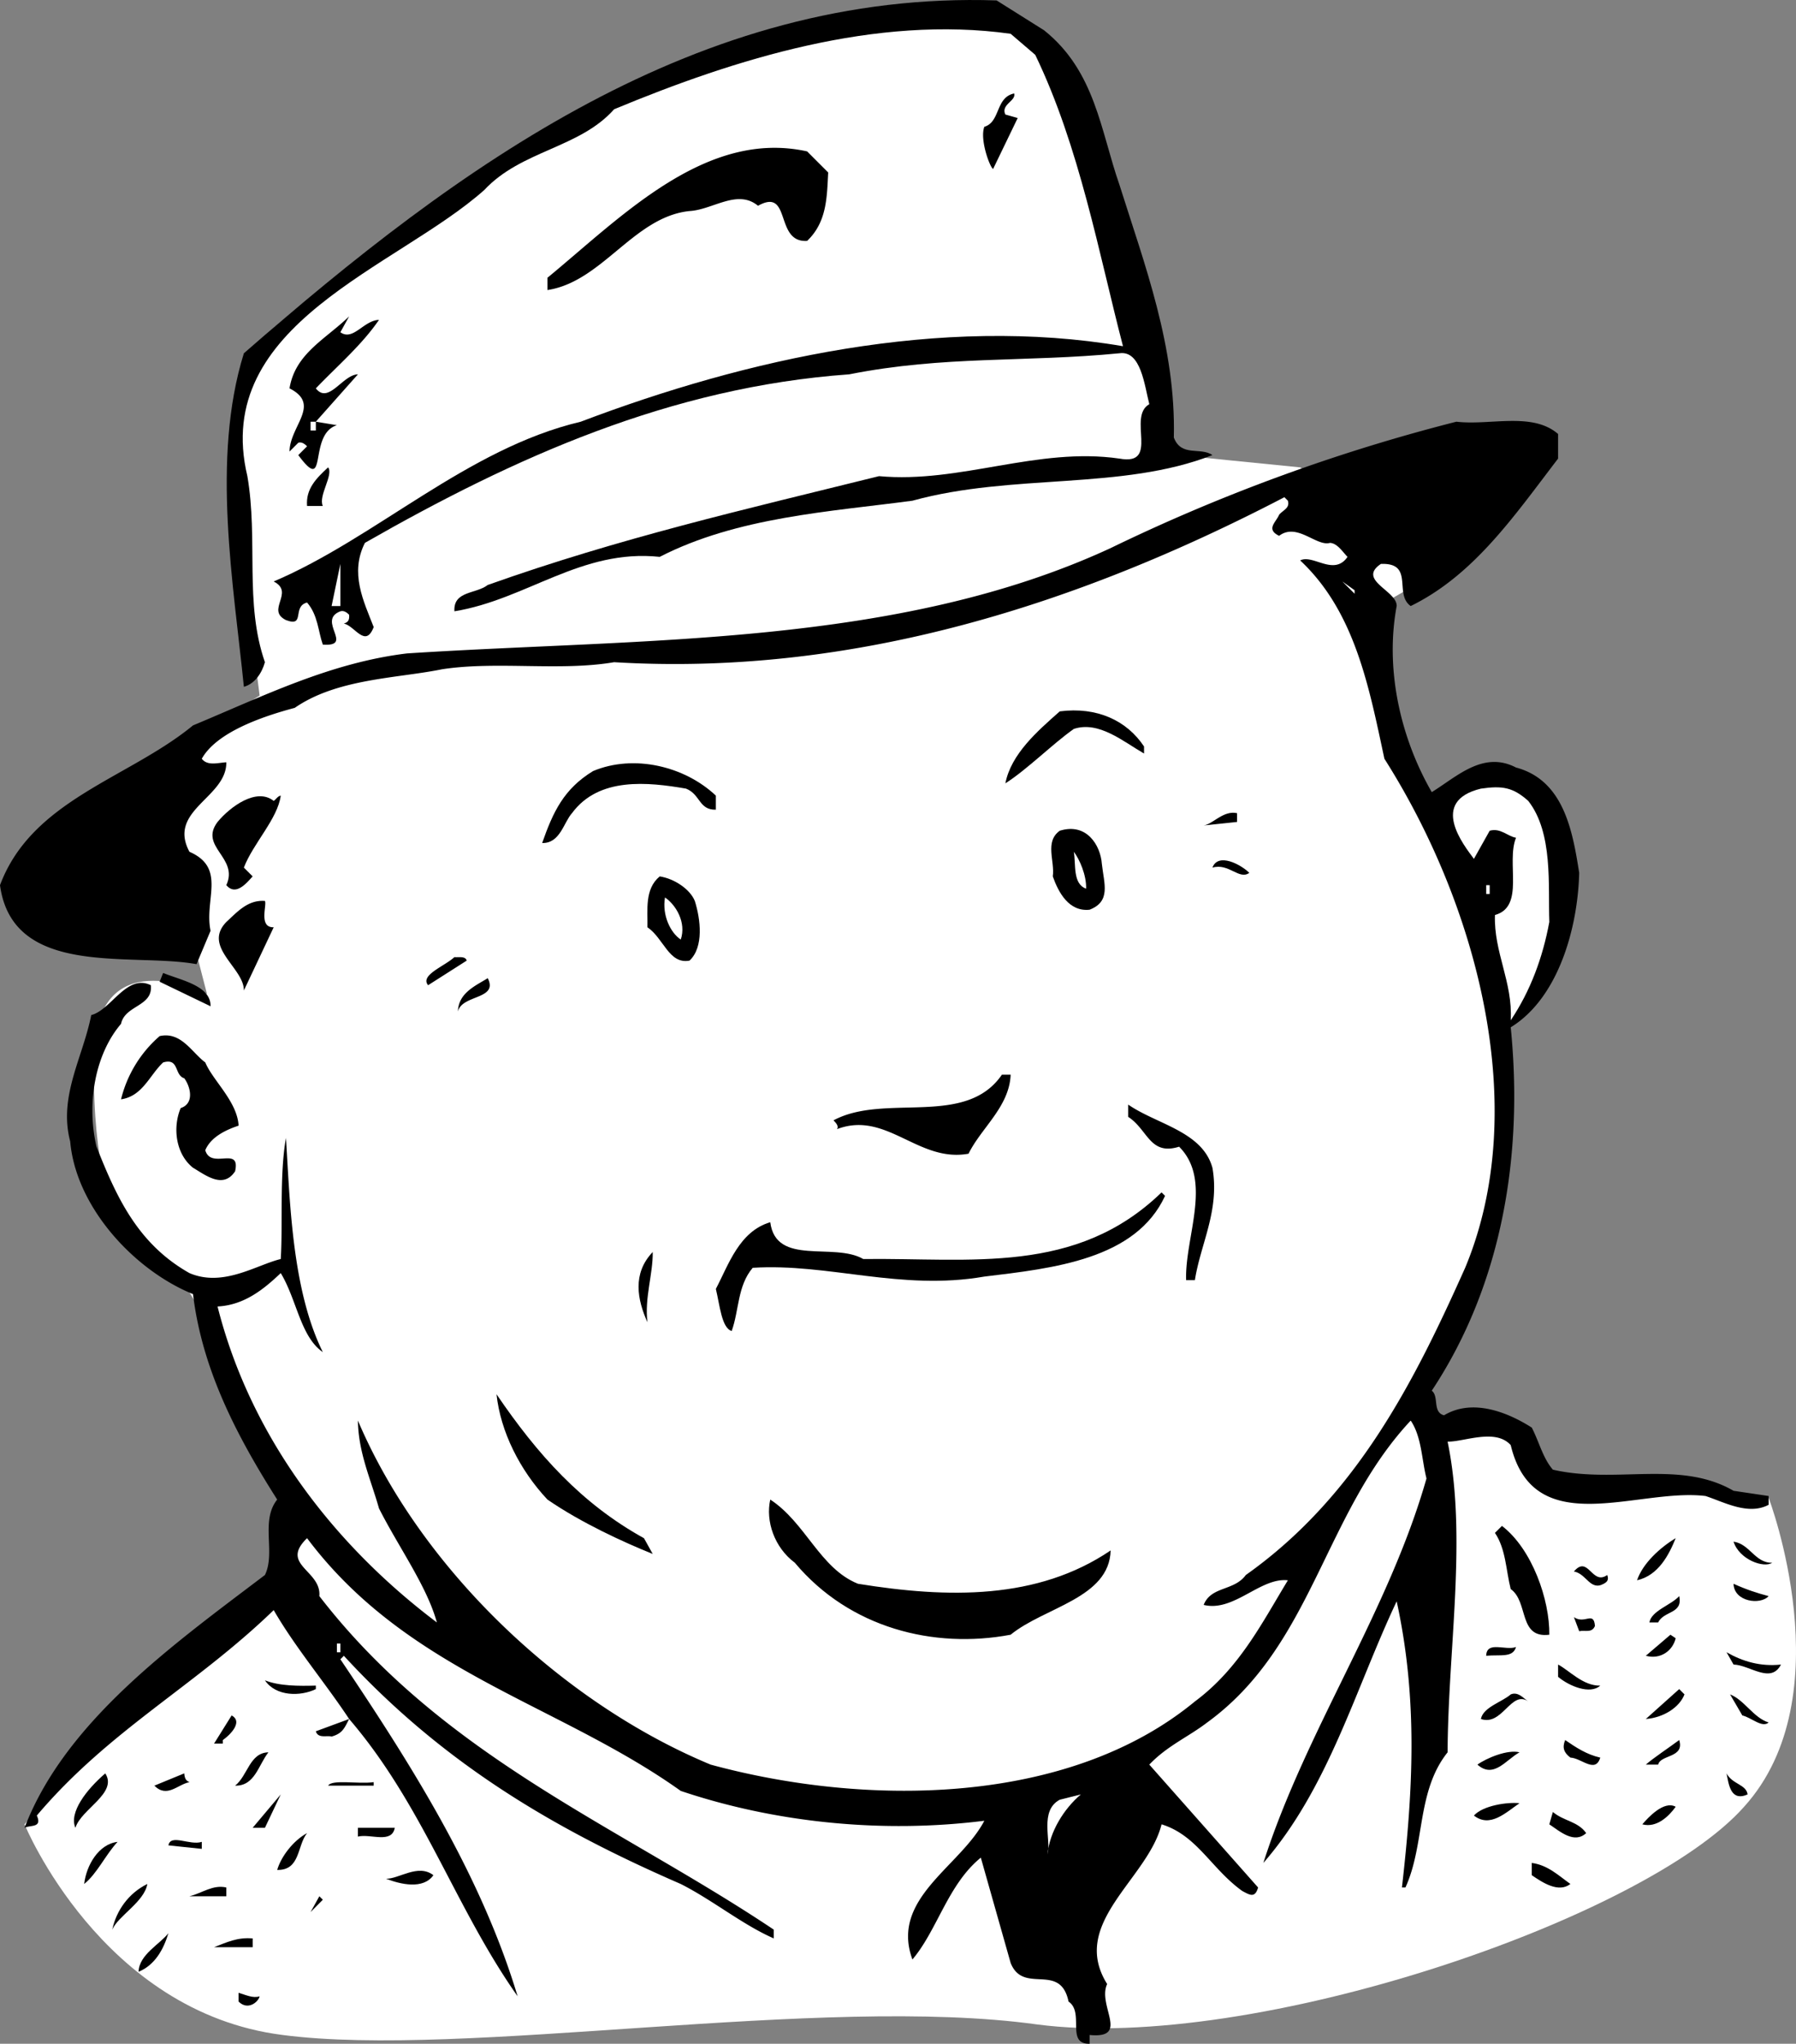
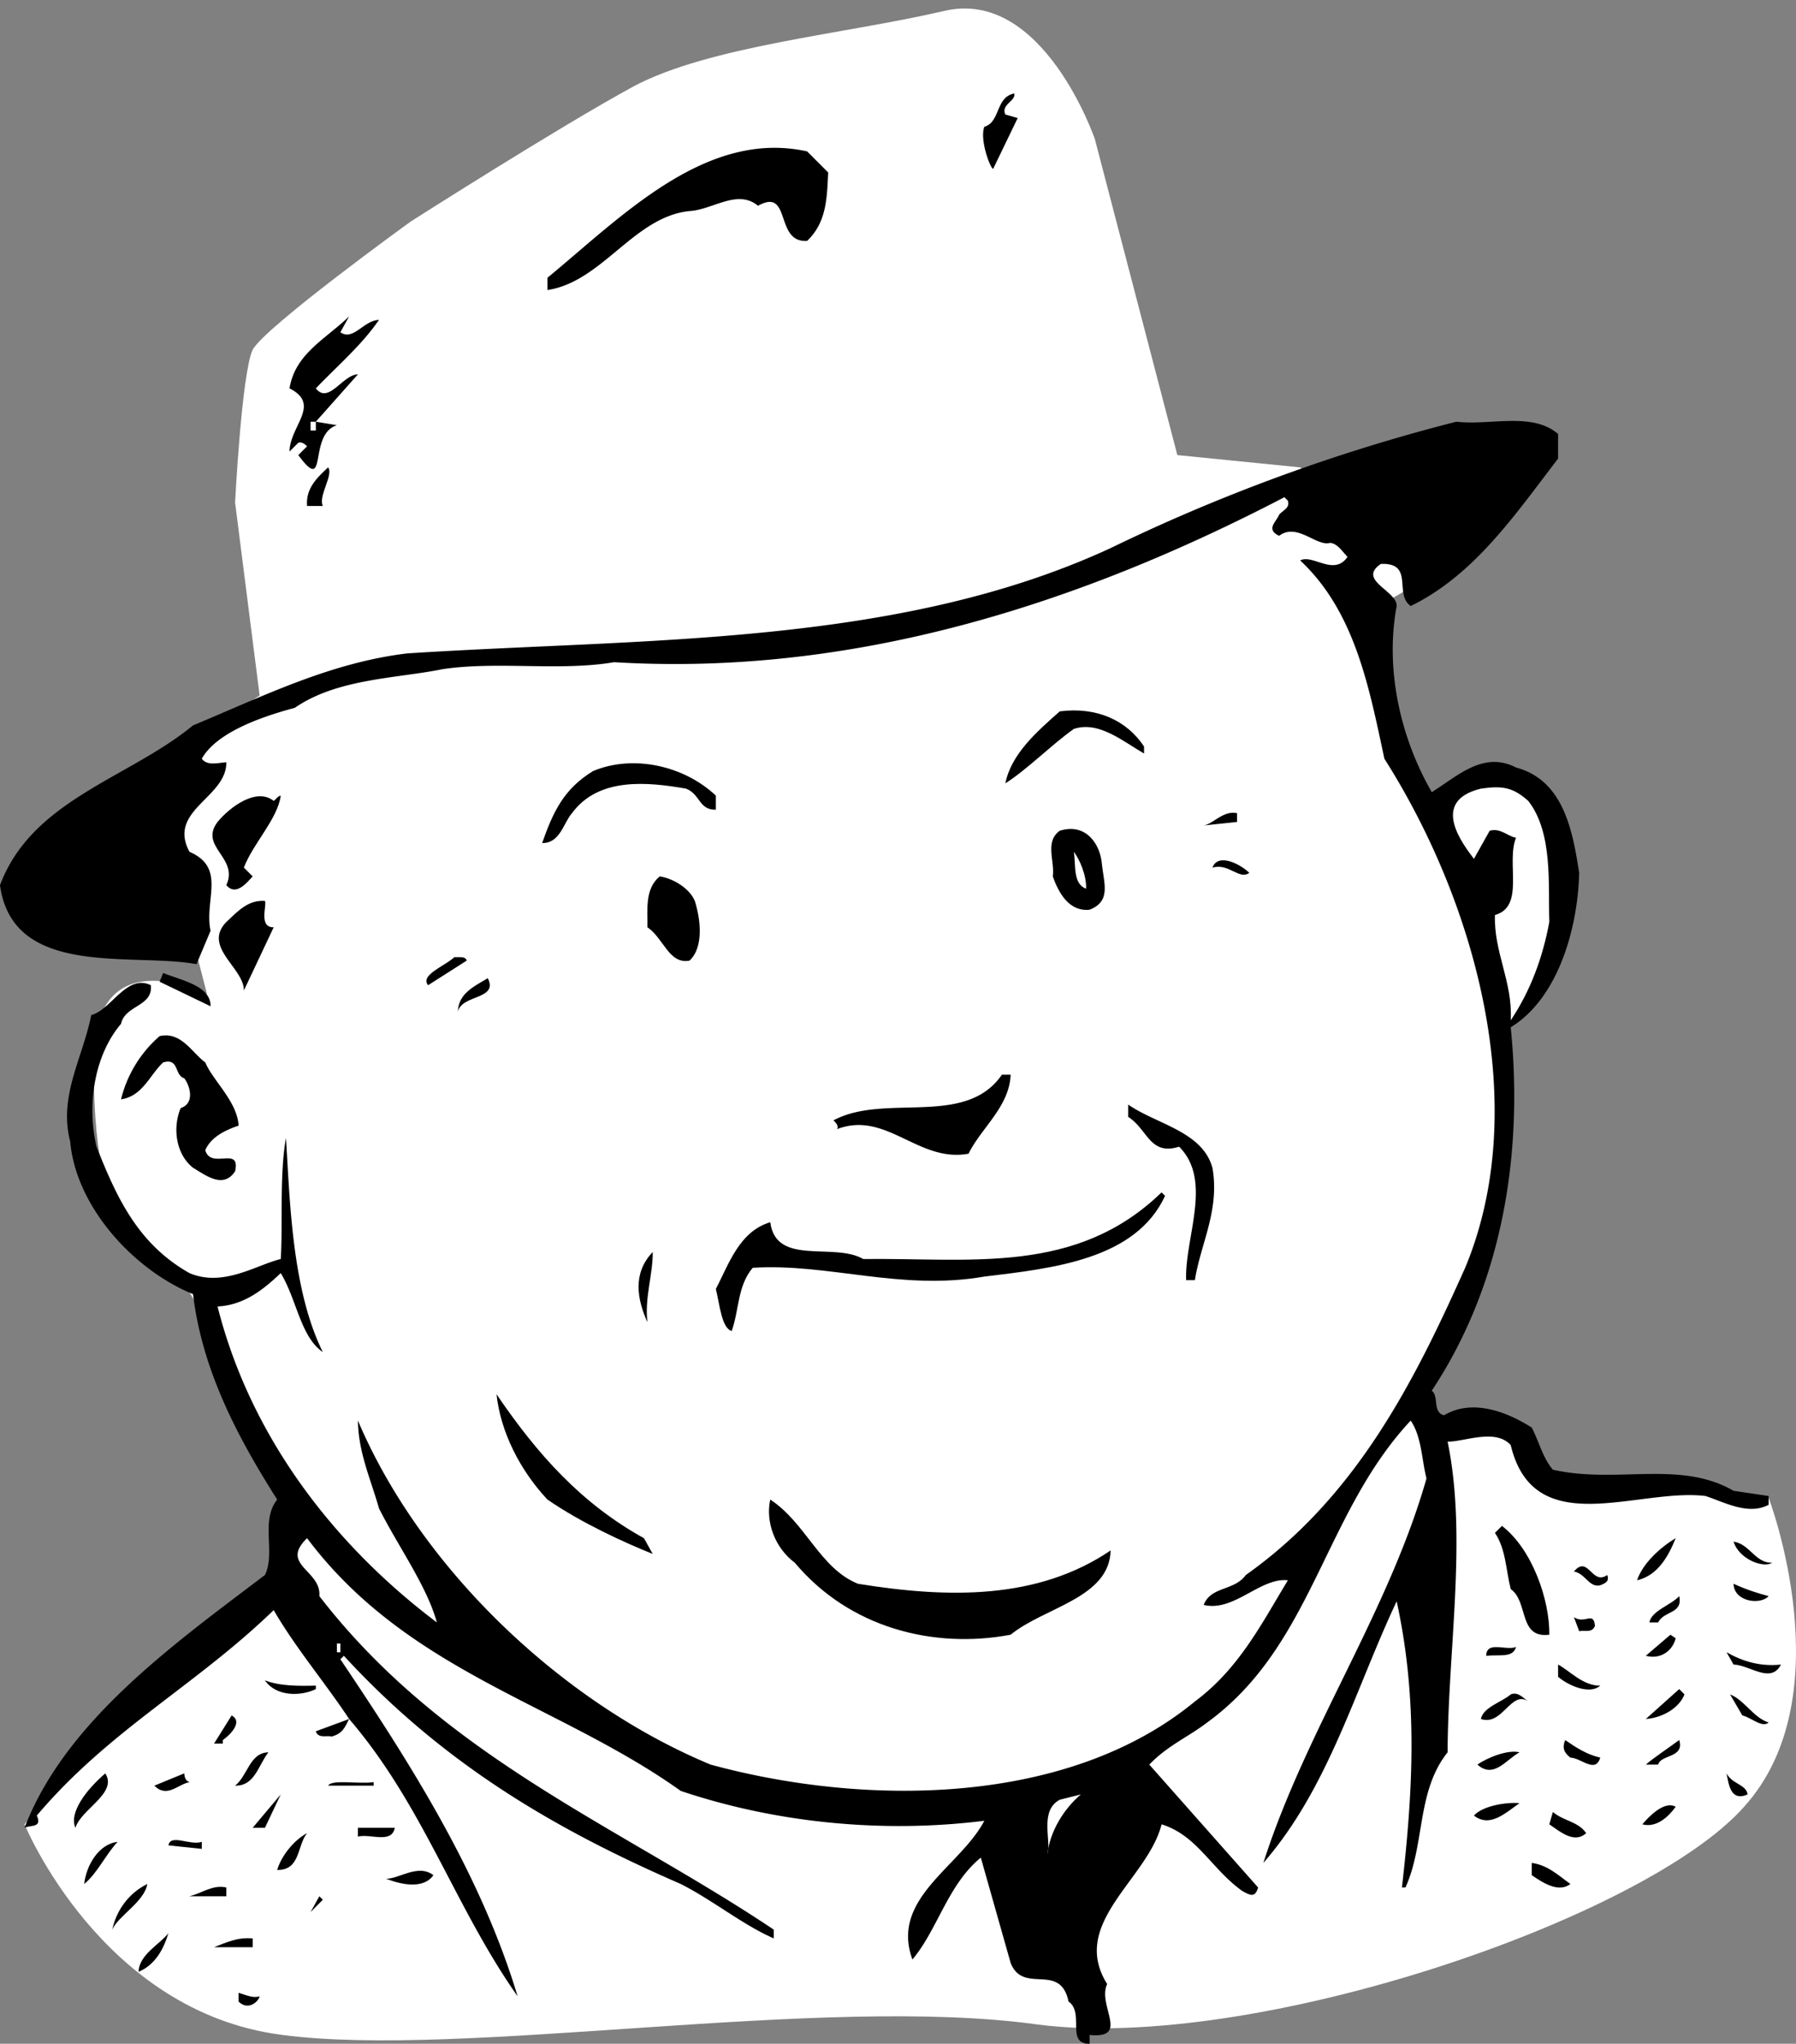
<svg xmlns="http://www.w3.org/2000/svg" width="102.356" height="116.426">
  <rect width="100%" height="100%" fill="#808080" stroke="none" />
  <path fill="#fff" d="M62.398 7.926S59.441-.72 53.797.626c-5.692 1.323-13.356 1.991-17.7 4.3-4.324 2.355-12.699 7.7-12.699 7.7s-8.293 5.991-9 7.3c-.625 1.355-1 8.7-1 8.7l1.399 11-7.399 4.698 3.7 9.602.699 2.7s-6.024-3.009-6.399 3c-.293 5.991 1 9.3 1 9.3l4.399 4.7 2 3.3 4 8.398-.7 4.301-8.699 7.7-6 6.6s4.375 10.692 14.7 12c10.343 1.356 30.675-2.308 43-.6 12.343 1.624 34.675-6.044 40.3-12.4 5.707-6.308 1.399-17.6 1.399-17.6l-8-.4-4.399-.6-2-3-6.3-.4s5.007-7.308 5.3-12.6c.375-5.376 0-13.7 0-13.7l-4-8.7-2.601-7.3-.399-4 4-2.3-8.3-5.7-7-.7" />
-   <path d="M59.5 1.723c2.922 2.328 3.223 5.726 4.297 8.8 1.426 4.528 3.226 9.227 3.101 14.403.426 1.125 1.524.523 2.2 1-5.176 2.023-11.375 1.023-17.098 2.598-4.676.625-9.977.925-14.402 3.199-4.473-.473-7.575 2.426-11.7 3.101-.074-1.175 1.227-.976 1.899-1.5 7.527-2.675 14.527-4.273 22.3-6.199 4.626.426 9.028-1.676 13.7-1 2.328.426.426-2.375 1.703-3.101-.277-1.075-.477-3.075-1.703-2.899-5.375.524-9.973.125-15.399 1.2-10.175.726-19.074 4.726-27.601 9.6-.875 1.724-.074 3.325.5 4.798-.473 1.226-1.074-.074-1.7-.2.227-.074.325-.175.301-.5-.074-.074-.273-.273-.5-.199-1.375.524.825 2.024-1 1.899-.273-.774-.273-1.672-.898-2.399-.875.227-.078 1.426-1.203 1-1.172-.574.527-1.574-.7-2.199 5.825-2.476 11.028-7.574 17.5-9.101 9.426-3.575 20.528-6.075 30.903-4.301-1.375-5.274-2.477-11.375-5-16.598l-1.402-1.2C49.922.849 41.922 3.349 35 6.224c-1.977 2.226-5.277 2.328-7.402 4.601-4.973 4.426-15.575 7.625-13.5 16.301.625 3.625-.176 7.223 1 10.598-.176.625-.575 1.226-1.2 1.402-.574-5.777-1.875-12.976 0-19C26.125 9.45 39.824-.55 56.797.024L59.5 1.723" />
  <path d="M57.797 5.324c.125.426-.774.625-.5 1.2l.703.199-1.402 2.902c-.176-.074-.774-1.676-.5-2.402.925-.274.625-1.672 1.699-1.899M47.2 9.824c-.075 1.426-.075 2.825-1.2 3.899-1.875.125-.875-3.074-2.8-2-1.177-.973-2.575.226-3.903.3-3.172.325-4.973 4.028-8.098 4.5v-.699C35.422 12.348 40.223 7.348 46 8.625l1.2 1.2m-27.802 9.101c.727.523 1.325-.676 2.2-.703-.973 1.426-2.375 2.625-3.598 3.902.723.926 1.523-.777 2.398-.8L18 24.023l1.2.199c-1.677.527-.477 4.027-2.2 1.703l.5-.5c-.078-.078-.277-.277-.5-.203l-.5.5c.023-1.473 1.824-2.672 0-3.598.324-1.976 2.023-2.777 3.398-4.101l-.5.902m69.399 5.798v1.402c-2.473 3.223-4.774 6.625-8.399 8.399-.976-.676.227-2.473-1.699-2.399-1.375.926.926 1.524.899 2.399-.676 3.625.226 7.527 2 10.601 1.425-.875 2.925-2.375 4.8-1.402 2.727.726 3.227 3.625 3.602 6-.078 3.125-1.176 7.125-3.902 8.8.726 7.227-.473 14.626-4.5 20.7.425.328.027 1.226.699 1.402 1.625-.976 3.625-.176 5 .7.426.824.625 1.726 1.203 2.398 3.625.828 7.223-.574 10.297 1.203l2 .297v.5c-1.172.625-2.574-.172-3.598-.5-3.875-.473-9.777 2.625-11.101-2.899-.875-.976-2.676-.175-3.598-.199 1.125 5.426.023 11.824 0 17.7-1.777 2.226-1.277 5.226-2.402 7.699h-.2c.625-5.473.926-10.676-.3-16.301-2.375 5.027-3.875 10.625-7.598 14.902 2.422-7.574 7.125-14.277 9.297-21.902-.274-1.074-.274-2.375-.899-3.297-4.976 5.324-5.574 12.824-11.601 17.2-1.074.823-2.274 1.323-3.297 2.398l6.2 7c-.177.625-.477.425-.903.199-1.774-1.274-2.574-3.172-4.598-3.797-.777 3.125-5.277 5.625-3.101 9.098-.575 1.226 1.324 3.125-1 2.902v.5c-1.375.023-.274-1.777-1.2-2.402-.476-2.274-2.574-.375-3.3-2.2l-1.7-6c-1.875 1.524-2.476 4.125-3.898 5.801-1.277-3.476 2.723-5.277 4.098-7.902-5.774.726-11.875.125-17.301-1.7-6.973-4.972-15.574-6.773-21.297-14.398-1.578 1.524.824 1.824.7 3.3 7.124 9.224 17.124 13.126 25.898 19v.5c-1.774-.776-3.473-2.175-5.301-3.1-7.074-3.075-13.473-6.774-19.2-13l-.199.199c4.125 6.125 8.024 12.324 10.102 19.199-3.578-5.074-5.375-10.875-9.602-15.797-.273.523-.375.824-1 1-.273-.078-.773.125-.898-.3l1.898-.7c-1.375-2.078-3.074-4.078-4.3-6.203-4.473 4.328-9.375 6.828-13.5 11.703.324.723-.375.523-.7.7 2.325-6.075 8.524-10.477 13.7-14.403.625-1.274-.274-3.074.699-4.297-2.274-3.578-4.274-7.375-4.797-11.703-3.375-1.375-6.676-4.973-7-8.7-.676-2.574.723-4.773 1.2-7.199 1.124-.273 2.023-2.375 3.398-1.699.125 1.223-1.473 1.125-1.7 2.2-1.476 1.726-1.976 4.523-1.398 7 1.125 2.824 2.324 5.523 5.297 7.199 1.926.824 3.828-.473 5.203-.801.125-1.973-.078-4.774.297-6.899.226 3.524.328 8.625 2.101 12.2-1.273-.875-1.476-2.973-2.398-4.5-.977.925-2.078 1.824-3.602 1.902 1.825 7.223 6.426 13.422 12.5 18-.574-2.078-2.175-4.277-3.3-6.5-.473-1.676-1.176-3.176-1.2-5 3.625 8.523 11.727 16.125 20.102 19.598 8.922 2.425 20.422 2.324 27.598-3.598 2.527-1.875 3.824-4.477 5.3-6.902-1.574-.176-3.074 1.824-4.8 1.402.425-1.078 1.726-.777 2.402-1.703 6.324-4.473 9.625-11.074 12.5-17.5 3.824-9.172.625-20.774-4.602-29-.875-4.074-1.675-8.375-4.8-11.297.726-.375 1.925.922 2.699-.203-.274-.274-.574-.774-1-.797-.774.223-1.875-1.176-2.899-.402-.773-.375-.175-.774 0-1.2.227-.273.625-.375.5-.8l-.199-.2C61.625 34.348 48.723 38.551 35 37.723c-3.078.527-6.676-.074-9.8.402-2.575.524-5.977.524-8.403 2.2-1.973.523-4.473 1.425-5.297 2.898.324.426.922.226 1.398.203.024 2.023-3.375 2.723-2.101 5.098 2.125.925.828 2.726 1.203 4.5l-.8 1.902C7.522 54.25.722 55.75 0 50.426c1.824-4.875 7.324-6.078 11-9.102 4.023-1.675 7.824-3.574 12.2-4.101 13.523-.875 27.925-.375 40.097-6A103.564 103.564 0 0 1 83 24.023c1.922.227 4.324-.574 5.797.7" />
  <path fill="#fff" d="M17.7 24.524h.3v-.5h-.3v.5" />
  <path d="M18.398 28.824H17.5c-.078-.976.523-1.574 1.2-2.199.323.426-.575 1.625-.302 2.2" />
-   <path fill="#fff" d="m18.898 34.524.5-2.399v2.399zm58.302-.7-.7-.699.7.5zm0 0" />
  <path d="M65.2 42.524v.402c-1.177-.676-2.575-1.875-4-1.402-1.177.824-2.677 2.324-3.903 3.101.328-1.676 1.828-2.976 3.101-4.101 2.125-.274 3.825.527 4.801 2m-24.402 2.8v.801c-.973.024-.875-.875-1.7-1.2-2.175-.374-4.972-.675-6.5 1.4-.472.523-.675 1.726-1.699 1.699.625-1.774 1.227-3.075 2.899-4.098 2.328-.977 5.226-.277 7 1.398" />
  <path fill="#fff" d="M88.297 52.524c-.375 2.027-1.074 3.925-2.2 5.601.126-2.176-.972-3.875-.898-6 1.723-.476.625-2.976 1.2-4.402-.477-.074-.876-.574-1.5-.399L84 48.926c-.578-.777-2.578-3.277.398-4 1.227-.176 1.825-.078 2.7.7 1.425 1.823 1.125 4.823 1.199 6.898" />
  <path d="M15.598 45.625c.125-.074.226-.277.402-.3-.176 1.324-1.578 2.726-2.102 4.1l.5.5c-.375.423-.976 1.126-1.5.5.727-1.577-1.574-2.175-.5-3.6.727-.876 2.227-1.977 3.2-1.2M70.5 46.824l-1.902.2c.527-.075 1.125-.875 1.902-.7v.5m-7.703 2.399c.125 1.125.527 2.125-.7 2.601-1.175.125-1.773-.976-2.097-1.898.125-.875-.477-1.977.398-2.602 1.524-.476 2.325.825 2.399 1.899" />
  <path fill="#fff" d="M61.898 50.625c-.773-.277-.574-1.375-.699-2.101.324.425.723 1.324.7 2.101" />
  <path d="M71.2 49.723c-.575.426-1.177-.574-2.102-.297.324-.875 1.625-.176 2.101.297m-31.601 1.601c.324 1.024.527 2.625-.301 3.399-1.172.226-1.473-1.274-2.399-1.899.024-.976-.175-2.175.7-2.898.824.125 1.726.723 2 1.398" />
-   <path fill="#fff" d="M84.7 50.926h.198v-.5H84.7v.5m-45.903 2.598c-.574-.375-1.074-1.375-.899-2.399.625.426 1.227 1.426.899 2.399" />
  <path d="M15.098 51.324c.125.227-.375 1.524.5 1.5l-1.7 3.602c.024-1.277-2.375-2.477-1-3.902.625-.575 1.227-1.274 2.2-1.2m11.5 3.399-2.2 1.402c-.476-.574.926-1.074 1.5-1.601.227.027.625-.075.7.199M12 57.324l-2.902-1.398.199-.5c1.027.422 2.726.723 2.703 1.898m14.098.301c.027-1.074 1.027-1.476 1.699-1.902.625 1.226-1.473.926-1.7 1.902M11.7 60.524c.425 1.027 1.823 2.226 1.898 3.601-.676.223-1.575.625-1.899 1.399.324 1.125 2.024-.274 1.7 1.199-.676 1.027-1.676.226-2.399-.2-.977-.773-1.176-2.273-.703-3.398.828-.277.527-1.277.203-1.7-.578-.175-.277-1.175-1.203-.901-.774.726-1.172 1.925-2.399 2.101a6.954 6.954 0 0 1 2.2-3.601c1.226-.274 1.824.925 2.601 1.5m45.899.699c-.075 1.828-1.676 3.027-2.399 4.5-2.875.527-4.676-2.473-7.5-1.399.125-.175-.074-.375-.199-.5 2.922-1.574 7.523.426 9.598-2.601h.5m11.5 5.301c.425 2.425-.676 4.324-1 6.402h-.5c-.075-2.477 1.527-5.676-.399-7.602-1.676.524-1.777-.976-2.902-1.699v-.7c1.625 1.126 4.226 1.524 4.8 3.599" />
  <path d="M66.398 68.125c-1.675 3.625-6.375 4.125-10.3 4.598-4.774.828-8.875-.774-13.2-.5-.875 1.027-.773 2.426-1.199 3.601-.574-.175-.676-1.476-.902-2.398.726-1.375 1.328-3.277 3.101-3.8.325 2.523 3.625 1.124 5.301 2.097 6.125-.074 12.125.926 17-3.797l.2.2m-29.501 7.198c-.574-1.273-.875-2.773.301-4 .024 1.227-.476 2.625-.3 4M36.7 87.625l.5.899c-1.677-.676-4.075-1.774-6-3.098-1.575-1.676-2.677-3.875-2.903-6 2.328 3.422 4.828 6.223 8.402 8.2m12.199 2.597c5.125.828 10.227.926 14.399-1.899-.074 2.727-3.774 3.227-5.7 4.801-4.374.824-9.175-.375-12.3-4.101-1.172-.875-1.672-2.375-1.399-3.598 2.024 1.324 2.825 3.922 5 4.797m39.399 2.902c-1.774.223-1.172-1.875-2.2-2.601-.273-1.075-.273-2.274-.898-3.2l.399-.398c1.726 1.324 2.726 4.223 2.699 6.2m7.203-5.501c-.375.926-.977 2.125-2.203 2.399.328-.973 1.328-1.875 2.203-2.399m5.5 1.399c-.477.324-1.875-.176-2.203-1.2.926.125 1.226 1.227 2.203 1.2m-9.402.699c.125.328-.075.426-.2.5-.773.426-.976-.574-1.699-.7.824-.972 1.024.825 1.899.2m9.199 1.203c-.473.523-1.973.324-2-.703.726.328 1.328.527 2 .703m-6.297 1.5H94c.125-.676 1.223-.977 1.7-1.5.222 1.023-.876.824-1.2 1.5m-3.602.199c-.175.426-.574.223-.898.3l-.3-.8c.624.426 1.124-.375 1.198.5m4.602.699c-.176.727-.875 1.227-1.703 1l1.402-1.199.301.2m-9.102.499c-.175.625-.875.426-1.699.5.024-.875 1.125-.273 1.7-.5" />
  <path fill="#fff" d="M19.2 94.125h.198v-.5H19.2v.5" />
  <path d="M101.5 94.824c-.578 1.125-1.777.024-2.703 0l-.399-.699c.926.524 1.926.824 3.102.7m-10.3 1.199c-.575.527-1.778.027-2.403-.5v-.7c.625.325 1.426 1.227 2.402 1.2m-73.199 0v.199c-.875.426-2.277.426-2.902-.5.824.328 1.925.328 2.902.3m78 .501c-.277.726-1.176 1.324-2.203 1.402l1.902-1.703.301.3m-8.902.403c-.973-.676-1.473 1.422-2.7 1 .125-.676 1.227-.977 1.7-1.402.425-.176.726.226 1 .402m13.699 1.199c-.375.324-.973-.277-1.5-.402l-.7-1.2c.825.325 1.325 1.325 2.2 1.602m-88.097 1v.2h-.5l1-1.602c.624.328.023 1.027-.5 1.402m78.5 1c-.278.926-1.075.024-1.7 0-.375-.277-.477-.574-.3-1 .624.426 1.222.824 2 1m4.5-1c.323 1.024-1.075.824-1.2 1.399h-.703c.426-.375 1.328-.973 1.902-1.399m-9.101.699c-.774.426-1.473 1.524-2.399.7.524-.375 1.723-.875 2.399-.7m-71.301 0c-.574.727-.774 1.926-1.899 1.899.727-.574.825-1.875 1.899-1.899m-11 4.301c-.375-.875.625-2.176 1.703-3.101.723 1.125-1.375 2.027-1.703 3.101m6.5-2.601c-.672.125-1.274.925-2 .199l1.703-.7c.023.325.125.426.297.5m88.801.7c-.973.426-1.075-.574-1.2-1.2.325.626 1.125.626 1.2 1.2m-78.301-.699v.199h-2.598c.223-.375 1.723-.074 2.598-.2m-6.899 2.602L16 102.223l-.902 1.902zm0 0" />
  <path fill="#fff" d="M59.7 105.625c.222-.777-.477-2.476.698-3.101l1.2-.301c-.973.828-1.774 2.125-1.899 3.402" />
  <path d="M86.598 102.723c-.774.527-1.676 1.426-2.598.703.523-.578 1.922-.777 2.598-.703m8.902.203c-.375.523-1.078 1.223-1.902 1 .324-.375 1.226-1.375 1.902-1m-5.102 1.5c-.675.625-1.476-.078-2.101-.5l.203-.703c.625.527 1.422.527 1.898 1.203m-67.898-.301c-.176.926-1.375.324-2.102.5v-.5H22.5m-5 .301c-.578.723-.375 2.125-1.703 2.098.226-.774.926-1.676 1.703-2.098m-6 .5v.398l-1.902-.199c.125-.676 1.226.024 1.902-.2m-4.8.001c-.677.723-1.177 1.824-1.903 2.398.125-1.074.828-2.273 1.902-2.398m82.801 2.398c-.676.524-1.578-.074-2.203-.5v-.699c.926.125 1.527.723 2.203 1.2m-64.8-.501c-.575.825-1.876.524-2.7.2.723.027 1.824-.875 2.7-.2m-18.302 3.102c.227-1.078.926-2.078 2-2.602-.175 1.024-1.675 1.825-2 2.602m6.5-1.902h-2.101c.726-.176 1.328-.676 2.101-.5v.5m4.802.902.5-.902.198.199zm-8.102 1.199c-.274.926-.774 1.824-1.7 2.2.024-.977 1.227-1.575 1.7-2.2m4.8.801H12.2c.723-.277 1.324-.578 2.2-.5v.5m.397 2.797c-.074.328-.672.828-1.2.3v-.5c.426.126.825.325 1.2.2" />
</svg>